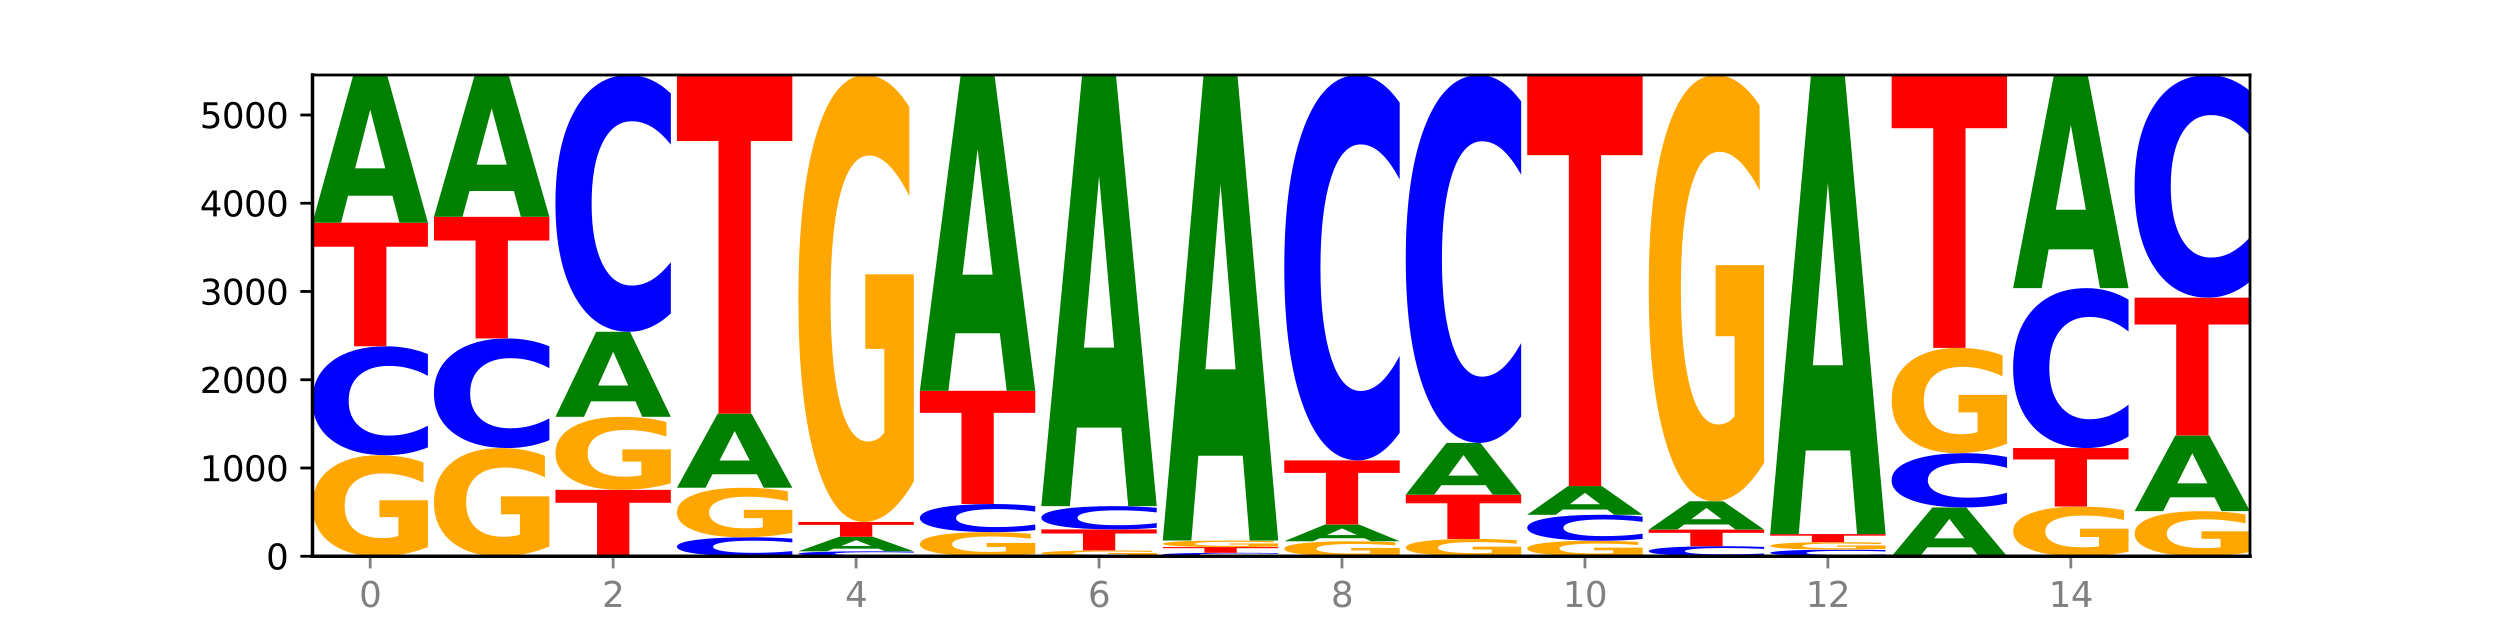
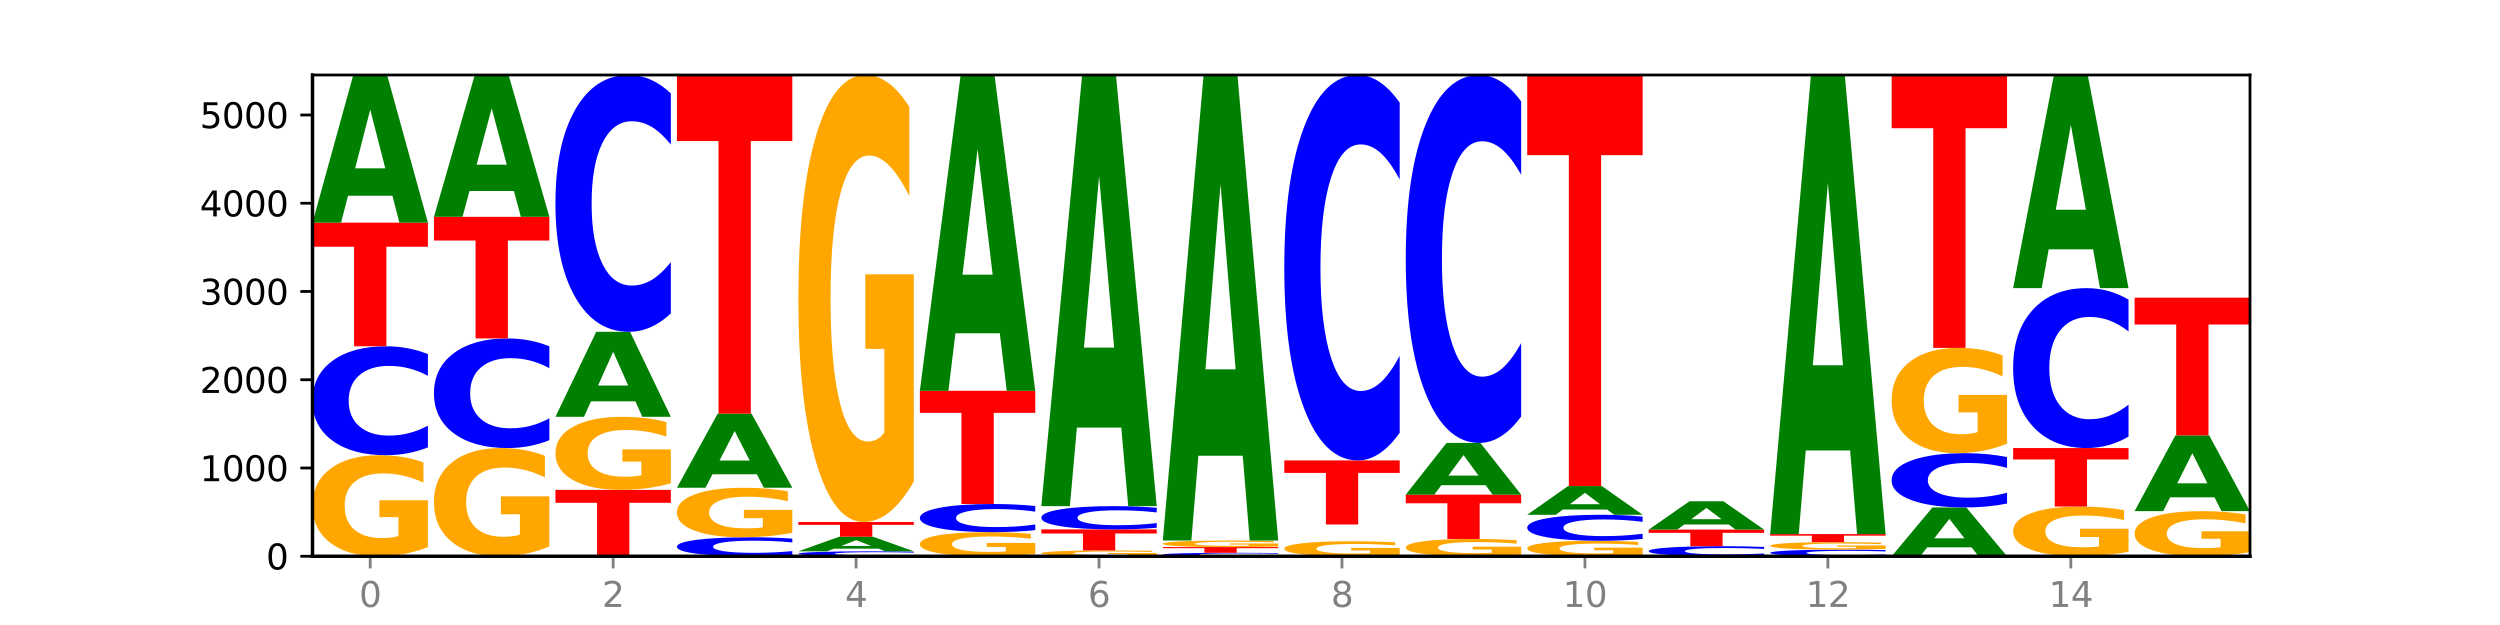
<svg xmlns="http://www.w3.org/2000/svg" xmlns:xlink="http://www.w3.org/1999/xlink" width="720pt" height="180pt" viewBox="0 0 720 180" version="1.1">
  <defs>
    <style type="text/css">*{stroke-linejoin: round; stroke-linecap: butt}</style>
  </defs>
  <g id="figure_1">
    <g id="patch_1">
      <path d="M 0 180  L 720 180  L 720 0  L 0 0  z " style="fill: #ffffff" />
    </g>
    <g id="axes_1">
      <g id="patch_2">
        <path d="M 90 160.2  L 648 160.2  L 648 21.6  L 90 21.6  z " style="fill: #ffffff" />
      </g>
      <g id="line2d_1">
        <path d="M 90 160.2  L 648 160.2  " clip-path="url(#paa92d14299)" style="fill: none; stroke: #000000; stroke-width: 0.5; stroke-linecap: square" />
      </g>
      <g id="patch_3">
        <path d="M 123.235 157.567  Q 119.883 158.883 116.278 159.545  Q 112.673 160.2 108.83 160.2  Q 100.145 160.2 95.072 156.28  Q 90 152.361 90 145.658  Q 90 138.876 95.162 134.987  Q 100.331 131.097 109.321 131.097  Q 112.785 131.097 115.958 131.626  Q 119.138 132.149 121.954 133.183  L 121.954 138.985  Q 119.049 137.656 116.174 137.001  Q 113.299 136.34 110.409 136.34  Q 105.061 136.34 102.163 138.756  Q 99.266 141.167 99.266 145.658  Q 99.266 150.106 102.059 152.535  Q 104.852 154.958 109.992 154.958  Q 111.392 154.958 112.591 154.82  Q 113.79 154.675 114.744 154.375  L 114.744 148.928  L 109.269 148.928  L 109.269 144.077  L 123.235 144.077  L 123.235 157.567  z " clip-path="url(#paa92d14299)" style="fill: #ffa600" />
      </g>
      <g id="patch_4">
        <path d="M 123.235 128.849  Q 120.455 129.963 117.449 130.527  Q 114.443 131.097 111.169 131.097  Q 101.405 131.097 95.702 126.873  Q 90 122.649 90 115.425  Q 90 108.175 95.702 103.957  Q 101.405 99.732 111.169 99.732  Q 114.443 99.732 117.449 100.303  Q 120.455 100.866 123.235 101.981  L 123.235 108.233  Q 120.43 106.756 117.708 106.069  Q 114.987 105.382 111.981 105.382  Q 106.588 105.382 103.498 108.058  Q 100.417 110.727 100.417 115.425  Q 100.417 120.102 103.498 122.778  Q 106.588 125.448 111.981 125.448  Q 114.987 125.448 117.708 124.761  Q 120.43 124.068 123.235 122.59  L 123.235 128.849  z " clip-path="url(#paa92d14299)" style="fill: #0000ff" />
      </g>
      <g id="patch_5">
        <path d="M 90 64.123  L 123.235 64.123  L 123.235 71.068  L 111.278 71.068  L 111.278 99.732  L 101.98 99.732  L 101.98 71.068  L 90 71.068  L 90 64.123  z " clip-path="url(#paa92d14299)" style="fill: #ff0000" />
      </g>
      <g id="patch_6">
        <path d="M 113.022 56.377  L 100.24 56.377  L 98.222 64.123  L 90 64.123  L 101.742 21.6  L 111.493 21.6  L 123.235 64.123  L 115.02 64.123  L 113.022 56.377  z M 102.279 48.484  L 110.963 48.484  L 106.628 31.57  L 102.279 48.484  z " clip-path="url(#paa92d14299)" style="fill: #008000" />
      </g>
      <g id="patch_7">
        <path d="M 158.219 157.381  Q 154.868 158.79 151.263 159.498  Q 147.657 160.2 143.814 160.2  Q 135.129 160.2 130.057 156.003  Q 124.984 151.806 124.984 144.629  Q 124.984 137.368 130.146 133.203  Q 135.315 129.039 144.306 129.039  Q 147.769 129.039 150.942 129.605  Q 154.123 130.165 156.938 131.272  L 156.938 137.484  Q 154.033 136.061 151.158 135.36  Q 148.283 134.652 145.393 134.652  Q 140.045 134.652 137.148 137.239  Q 134.25 139.82 134.25 144.629  Q 134.25 149.392 137.043 151.993  Q 139.837 154.587 144.976 154.587  Q 146.376 154.587 147.576 154.439  Q 148.775 154.284 149.728 153.963  L 149.728 148.131  L 144.254 148.131  L 144.254 142.936  L 158.219 142.936  L 158.219 157.381  z " clip-path="url(#paa92d14299)" style="fill: #ffa600" />
      </g>
      <g id="patch_8">
        <path d="M 158.219 126.776  Q 155.439 127.897 152.433 128.465  Q 149.427 129.039 146.153 129.039  Q 136.389 129.039 130.687 124.787  Q 124.984 120.535 124.984 113.264  Q 124.984 105.967 130.687 101.722  Q 136.389 97.47 146.153 97.47  Q 149.427 97.47 152.433 98.044  Q 155.439 98.612 158.219 99.733  L 158.219 106.026  Q 155.414 104.539 152.693 103.848  Q 149.971 103.157 146.965 103.157  Q 141.573 103.157 138.483 105.85  Q 135.401 108.536 135.401 113.264  Q 135.401 117.972 138.483 120.666  Q 141.573 123.352 146.965 123.352  Q 149.971 123.352 152.693 122.661  Q 155.414 121.963 158.219 120.476  L 158.219 126.776  z " clip-path="url(#paa92d14299)" style="fill: #0000ff" />
      </g>
      <g id="patch_9">
        <path d="M 124.984 62.445  L 158.219 62.445  L 158.219 69.276  L 146.263 69.276  L 146.263 97.47  L 136.964 97.47  L 136.964 69.276  L 124.984 69.276  L 124.984 62.445  z " clip-path="url(#paa92d14299)" style="fill: #ff0000" />
      </g>
      <g id="patch_10">
        <path d="M 148.006 55.005  L 135.225 55.005  L 133.206 62.445  L 124.984 62.445  L 136.726 21.6  L 146.477 21.6  L 158.219 62.445  L 150.004 62.445  L 148.006 55.005  z M 137.263 47.424  L 145.947 47.424  L 141.612 31.177  L 137.263 47.424  z " clip-path="url(#paa92d14299)" style="fill: #008000" />
      </g>
      <g id="patch_11">
        <path d="M 159.969 141.086  L 193.204 141.086  L 193.204 144.814  L 181.247 144.814  L 181.247 160.2  L 171.949 160.2  L 171.949 144.814  L 159.969 144.814  L 159.969 141.086  z " clip-path="url(#paa92d14299)" style="fill: #ff0000" />
      </g>
      <g id="patch_12">
        <path d="M 193.204 139.182  Q 189.852 140.134 186.247 140.612  Q 182.642 141.086 178.798 141.086  Q 170.113 141.086 165.041 138.252  Q 159.969 135.417 159.969 130.57  Q 159.969 125.666 165.13 122.854  Q 170.3 120.041 179.29 120.041  Q 182.754 120.041 185.927 120.423  Q 189.107 120.802 191.923 121.549  L 191.923 125.745  Q 189.018 124.784 186.143 124.31  Q 183.267 123.832 180.377 123.832  Q 175.029 123.832 172.132 125.579  Q 169.235 127.323 169.235 130.57  Q 169.235 133.787 172.028 135.543  Q 174.821 137.295 179.96 137.295  Q 181.361 137.295 182.56 137.195  Q 183.759 137.091 184.712 136.874  L 184.712 132.935  L 179.238 132.935  L 179.238 129.427  L 193.204 129.427  L 193.204 139.182  z " clip-path="url(#paa92d14299)" style="fill: #ffa600" />
      </g>
      <g id="patch_13">
        <path d="M 182.991 115.582  L 170.209 115.582  L 168.191 120.041  L 159.969 120.041  L 171.711 95.564  L 181.462 95.564  L 193.204 120.041  L 184.988 120.041  L 182.991 115.582  z M 172.248 111.039  L 180.932 111.039  L 176.596 101.303  L 172.248 111.039  z " clip-path="url(#paa92d14299)" style="fill: #008000" />
      </g>
      <g id="patch_14">
        <path d="M 193.204 90.262  Q 190.424 92.89 187.418 94.22  Q 184.411 95.564 181.137 95.564  Q 171.374 95.564 165.671 85.602  Q 159.969 75.641 159.969 58.605  Q 159.969 41.508 165.671 31.562  Q 171.374 21.6 181.137 21.6  Q 184.411 21.6 187.418 22.945  Q 190.424 24.274 193.204 26.902  L 193.204 41.646  Q 190.399 38.162 187.677 36.543  Q 184.956 34.923 181.95 34.923  Q 176.557 34.923 173.467 41.233  Q 170.386 47.528 170.386 58.605  Q 170.386 69.636 173.467 75.946  Q 176.557 82.241 181.95 82.241  Q 184.956 82.241 187.677 80.622  Q 190.399 78.987 193.204 75.503  L 193.204 90.262  z " clip-path="url(#paa92d14299)" style="fill: #0000ff" />
      </g>
      <g id="patch_15">
        <path d="M 228.188 159.808  Q 225.408 160.002 222.402 160.101  Q 219.396 160.2 216.122 160.2  Q 206.358 160.2 200.655 159.464  Q 194.953 158.728 194.953 157.469  Q 194.953 156.206 200.655 155.471  Q 206.358 154.735 216.122 154.735  Q 219.396 154.735 222.402 154.835  Q 225.408 154.933 228.188 155.127  L 228.188 156.216  Q 225.383 155.959 222.661 155.839  Q 219.94 155.72 216.934 155.72  Q 211.541 155.72 208.451 156.186  Q 205.37 156.651 205.37 157.469  Q 205.37 158.284 208.451 158.751  Q 211.541 159.216 216.934 159.216  Q 219.94 159.216 222.661 159.096  Q 225.383 158.975 228.188 158.718  L 228.188 159.808  z " clip-path="url(#paa92d14299)" style="fill: #0000ff" />
      </g>
      <g id="patch_16">
        <path d="M 228.188 153.445  Q 224.836 154.09 221.231 154.414  Q 217.626 154.735 213.783 154.735  Q 205.098 154.735 200.025 152.815  Q 194.953 150.894 194.953 147.61  Q 194.953 144.288 200.115 142.382  Q 205.284 140.476 214.274 140.476  Q 217.738 140.476 220.911 140.735  Q 224.091 140.992 226.907 141.498  L 226.907 144.341  Q 224.002 143.69 221.127 143.369  Q 218.252 143.045 215.362 143.045  Q 210.014 143.045 207.116 144.229  Q 204.219 145.41 204.219 147.61  Q 204.219 149.79 207.012 150.98  Q 209.805 152.167 214.945 152.167  Q 216.345 152.167 217.544 152.099  Q 218.743 152.028 219.697 151.881  L 219.697 149.213  L 214.222 149.213  L 214.222 146.836  L 228.188 146.836  L 228.188 153.445  z " clip-path="url(#paa92d14299)" style="fill: #ffa600" />
      </g>
      <g id="patch_17">
        <path d="M 217.975 136.587  L 205.193 136.587  L 203.175 140.476  L 194.953 140.476  L 206.695 119.126  L 216.446 119.126  L 228.188 140.476  L 219.973 140.476  L 217.975 136.587  z M 207.232 132.624  L 215.916 132.624  L 211.581 124.132  L 207.232 132.624  z " clip-path="url(#paa92d14299)" style="fill: #008000" />
      </g>
      <g id="patch_18">
        <path d="M 194.953 21.6  L 228.188 21.6  L 228.188 40.62  L 216.231 40.62  L 216.231 119.126  L 206.933 119.126  L 206.933 40.62  L 194.953 40.62  L 194.953 21.6  z " clip-path="url(#paa92d14299)" style="fill: #ff0000" />
      </g>
      <g id="patch_19">
        <path d="M 263.172 160.098  Q 260.392 160.149 257.386 160.174  Q 254.38 160.2 251.106 160.2  Q 241.342 160.2 235.64 160.008  Q 229.937 159.817 229.937 159.489  Q 229.937 159.16 235.64 158.968  Q 241.342 158.777 251.106 158.777  Q 254.38 158.777 257.386 158.803  Q 260.392 158.828 263.172 158.879  L 263.172 159.162  Q 260.367 159.095 257.646 159.064  Q 254.924 159.033 251.918 159.033  Q 246.526 159.033 243.436 159.154  Q 240.354 159.276 240.354 159.489  Q 240.354 159.701 243.436 159.822  Q 246.526 159.944 251.918 159.944  Q 254.924 159.944 257.646 159.912  Q 260.367 159.881 263.172 159.814  L 263.172 160.098  z " clip-path="url(#paa92d14299)" style="fill: #0000ff" />
      </g>
      <g id="patch_20">
        <path d="M 252.959 158.013  L 240.178 158.013  L 238.159 158.777  L 229.937 158.777  L 241.679 154.583  L 251.43 154.583  L 263.172 158.777  L 254.957 158.777  L 252.959 158.013  z M 242.216 157.234  L 250.9 157.234  L 246.565 155.566  L 242.216 157.234  z " clip-path="url(#paa92d14299)" style="fill: #008000" />
      </g>
      <g id="patch_21">
        <path d="M 229.937 150.338  L 263.172 150.338  L 263.172 151.166  L 251.216 151.166  L 251.216 154.583  L 241.917 154.583  L 241.917 151.166  L 229.937 151.166  L 229.937 150.338  z " clip-path="url(#paa92d14299)" style="fill: #ff0000" />
      </g>
      <g id="patch_22">
        <path d="M 263.172 138.69  Q 259.821 144.514 256.216 147.439  Q 252.61 150.338 248.767 150.338  Q 240.082 150.338 235.01 132.999  Q 229.937 115.66 229.937 86.009  Q 229.937 56.012 235.099 38.806  Q 240.268 21.6 249.259 21.6  Q 252.722 21.6 255.895 23.94  Q 259.076 26.254 261.891 30.828  L 261.891 56.49  Q 258.986 50.613 256.111 47.715  Q 253.236 44.789 250.346 44.789  Q 244.998 44.789 242.101 55.48  Q 239.203 66.144 239.203 86.009  Q 239.203 105.688 241.996 116.432  Q 244.79 127.149 249.929 127.149  Q 251.329 127.149 252.529 126.537  Q 253.728 125.899 254.681 124.569  L 254.681 100.476  L 249.207 100.476  L 249.207 79.015  L 263.172 79.015  L 263.172 138.69  z " clip-path="url(#paa92d14299)" style="fill: #ffa600" />
      </g>
      <g id="patch_23">
        <path d="M 298.157 159.572  Q 294.805 159.886 291.2 160.044  Q 287.595 160.2 283.751 160.2  Q 275.066 160.2 269.994 159.265  Q 264.922 158.331 264.922 156.733  Q 264.922 155.116 270.083 154.188  Q 275.253 153.261 284.243 153.261  Q 287.707 153.261 290.88 153.387  Q 294.06 153.512 296.876 153.758  L 296.876 155.142  Q 293.971 154.825 291.096 154.669  Q 288.22 154.511 285.33 154.511  Q 279.982 154.511 277.085 155.087  Q 274.188 155.662 274.188 156.733  Q 274.188 157.793 276.981 158.372  Q 279.774 158.95 284.913 158.95  Q 286.314 158.95 287.513 158.917  Q 288.712 158.883 289.665 158.811  L 289.665 157.512  L 284.191 157.512  L 284.191 156.356  L 298.157 156.356  L 298.157 159.572  z " clip-path="url(#paa92d14299)" style="fill: #ffa600" />
      </g>
      <g id="patch_24">
        <path d="M 298.157 152.68  Q 295.377 152.968 292.371 153.114  Q 289.364 153.261 286.09 153.261  Q 276.327 153.261 270.624 152.169  Q 264.922 151.077 264.922 149.21  Q 264.922 147.335 270.624 146.245  Q 276.327 145.153 286.09 145.153  Q 289.364 145.153 292.371 145.3  Q 295.377 145.446 298.157 145.734  L 298.157 147.35  Q 295.352 146.969 292.63 146.791  Q 289.909 146.614 286.903 146.614  Q 281.51 146.614 278.42 147.305  Q 275.338 147.995 275.338 149.21  Q 275.338 150.419 278.42 151.111  Q 281.51 151.801 286.903 151.801  Q 289.909 151.801 292.63 151.623  Q 295.352 151.444 298.157 151.062  L 298.157 152.68  z " clip-path="url(#paa92d14299)" style="fill: #0000ff" />
      </g>
      <g id="patch_25">
        <path d="M 264.922 112.543  L 298.157 112.543  L 298.157 118.903  L 286.2 118.903  L 286.2 145.153  L 276.902 145.153  L 276.902 118.903  L 264.922 118.903  L 264.922 112.543  z " clip-path="url(#paa92d14299)" style="fill: #ff0000" />
      </g>
      <g id="patch_26">
        <path d="M 287.944 95.976  L 275.162 95.976  L 273.144 112.543  L 264.922 112.543  L 276.664 21.6  L 286.415 21.6  L 298.157 112.543  L 289.941 112.543  L 287.944 95.976  z M 277.2 79.097  L 285.885 79.097  L 281.549 42.923  L 277.2 79.097  z " clip-path="url(#paa92d14299)" style="fill: #008000" />
      </g>
      <g id="patch_27">
        <path d="M 333.141 160.048  Q 329.789 160.124 326.184 160.162  Q 322.579 160.2 318.736 160.2  Q 310.051 160.2 304.978 159.974  Q 299.906 159.748 299.906 159.362  Q 299.906 158.971 305.068 158.747  Q 310.237 158.522 319.227 158.522  Q 322.691 158.522 325.864 158.553  Q 329.044 158.583 331.86 158.643  L 331.86 158.977  Q 328.955 158.901 326.08 158.863  Q 323.205 158.825 320.315 158.825  Q 314.967 158.825 312.069 158.964  Q 309.172 159.103 309.172 159.362  Q 309.172 159.618 311.965 159.758  Q 314.758 159.898 319.898 159.898  Q 321.298 159.898 322.497 159.89  Q 323.696 159.882 324.65 159.864  L 324.65 159.55  L 319.175 159.55  L 319.175 159.271  L 333.141 159.271  L 333.141 160.048  z " clip-path="url(#paa92d14299)" style="fill: #ffa600" />
      </g>
      <g id="patch_28">
        <path d="M 299.906 152.473  L 333.141 152.473  L 333.141 153.653  L 321.184 153.653  L 321.184 158.522  L 311.886 158.522  L 311.886 153.653  L 299.906 153.653  L 299.906 152.473  z " clip-path="url(#paa92d14299)" style="fill: #ff0000" />
      </g>
      <g id="patch_29">
        <path d="M 333.141 151.992  Q 330.361 152.231 327.355 152.351  Q 324.349 152.473 321.075 152.473  Q 311.311 152.473 305.608 151.569  Q 299.906 150.666 299.906 149.12  Q 299.906 147.569 305.608 146.667  Q 311.311 145.763 321.075 145.763  Q 324.349 145.763 327.355 145.885  Q 330.361 146.006 333.141 146.244  L 333.141 147.582  Q 330.336 147.266 327.614 147.119  Q 324.893 146.972 321.887 146.972  Q 316.494 146.972 313.404 147.544  Q 310.323 148.115 310.323 149.12  Q 310.323 150.121 313.404 150.693  Q 316.494 151.264 321.887 151.264  Q 324.893 151.264 327.614 151.118  Q 330.336 150.969 333.141 150.653  L 333.141 151.992  z " clip-path="url(#paa92d14299)" style="fill: #0000ff" />
      </g>
      <g id="patch_30">
        <path d="M 322.928 123.144  L 310.146 123.144  L 308.128 145.763  L 299.906 145.763  L 311.648 21.6  L 321.399 21.6  L 333.141 145.763  L 324.926 145.763  L 322.928 123.144  z M 312.185 100.1  L 320.869 100.1  L 316.534 50.712  L 312.185 100.1  z " clip-path="url(#paa92d14299)" style="fill: #008000" />
      </g>
      <g id="patch_31">
        <path d="M 368.125 160.129  Q 365.345 160.164 362.339 160.182  Q 359.333 160.2 356.059 160.2  Q 346.295 160.2 340.593 160.066  Q 334.89 159.933 334.89 159.705  Q 334.89 159.476 340.593 159.342  Q 346.295 159.209 356.059 159.209  Q 359.333 159.209 362.339 159.227  Q 365.345 159.245 368.125 159.28  L 368.125 159.477  Q 365.32 159.431 362.599 159.409  Q 359.877 159.387 356.871 159.387  Q 351.479 159.387 348.389 159.472  Q 345.307 159.556 345.307 159.705  Q 345.307 159.853 348.389 159.937  Q 351.479 160.021 356.871 160.021  Q 359.877 160.021 362.599 160  Q 365.32 159.978 368.125 159.931  L 368.125 160.129  z " clip-path="url(#paa92d14299)" style="fill: #0000ff" />
      </g>
      <g id="patch_32">
        <path d="M 334.89 157.557  L 368.125 157.557  L 368.125 157.879  L 356.168 157.879  L 356.168 159.209  L 346.87 159.209  L 346.87 157.879  L 334.89 157.879  L 334.89 157.557  z " clip-path="url(#paa92d14299)" style="fill: #ff0000" />
      </g>
      <g id="patch_33">
        <path d="M 368.125 157.386  Q 364.774 157.472 361.169 157.514  Q 357.563 157.557 353.72 157.557  Q 345.035 157.557 339.963 157.303  Q 334.89 157.05 334.89 156.617  Q 334.89 156.178 340.052 155.927  Q 345.221 155.676 354.212 155.676  Q 357.675 155.676 360.848 155.71  Q 364.029 155.744 366.844 155.811  L 366.844 156.185  Q 363.939 156.1 361.064 156.057  Q 358.189 156.015 355.299 156.015  Q 349.951 156.015 347.054 156.171  Q 344.156 156.327 344.156 156.617  Q 344.156 156.904 346.949 157.061  Q 349.743 157.218 354.882 157.218  Q 356.282 157.218 357.482 157.209  Q 358.681 157.2 359.634 157.18  L 359.634 156.828  L 354.159 156.828  L 354.159 156.515  L 368.125 156.515  L 368.125 157.386  z " clip-path="url(#paa92d14299)" style="fill: #ffa600" />
      </g>
      <g id="patch_34">
        <path d="M 357.912 131.251  L 345.131 131.251  L 343.112 155.676  L 334.89 155.676  L 346.632 21.6  L 356.383 21.6  L 368.125 155.676  L 359.91 155.676  L 357.912 131.251  z M 347.169 106.367  L 355.853 106.367  L 351.518 53.036  L 347.169 106.367  z " clip-path="url(#paa92d14299)" style="fill: #008000" />
      </g>
      <g id="patch_35">
        <path d="M 403.11 159.809  Q 399.758 160.005 396.153 160.103  Q 392.548 160.2 388.704 160.2  Q 380.019 160.2 374.947 159.618  Q 369.875 159.036 369.875 158.041  Q 369.875 157.034 375.036 156.457  Q 380.206 155.879 389.196 155.879  Q 392.66 155.879 395.833 155.958  Q 399.013 156.035 401.829 156.189  L 401.829 157.05  Q 398.924 156.853 396.049 156.756  Q 393.173 156.657 390.283 156.657  Q 384.935 156.657 382.038 157.016  Q 379.141 157.374 379.141 158.041  Q 379.141 158.701 381.934 159.062  Q 384.727 159.422 389.866 159.422  Q 391.267 159.422 392.466 159.401  Q 393.665 159.38 394.618 159.335  L 394.618 158.526  L 389.144 158.526  L 389.144 157.806  L 403.11 157.806  L 403.11 159.809  z " clip-path="url(#paa92d14299)" style="fill: #ffa600" />
      </g>
      <g id="patch_36">
-         <path d="M 392.897 154.999  L 380.115 154.999  L 378.097 155.879  L 369.875 155.879  L 381.617 151.05  L 391.368 151.05  L 403.11 155.879  L 394.894 155.879  L 392.897 154.999  z M 382.153 154.103  L 390.838 154.103  L 386.502 152.182  L 382.153 154.103  z " clip-path="url(#paa92d14299)" style="fill: #008000" />
-       </g>
+         </g>
      <g id="patch_37">
        <path d="M 369.875 132.597  L 403.11 132.597  L 403.11 136.196  L 391.153 136.196  L 391.153 151.05  L 381.855 151.05  L 381.855 136.196  L 369.875 136.196  L 369.875 132.597  z " clip-path="url(#paa92d14299)" style="fill: #ff0000" />
      </g>
      <g id="patch_38">
        <path d="M 403.11 124.641  Q 400.33 128.584 397.324 130.579  Q 394.317 132.597 391.043 132.597  Q 381.28 132.597 375.577 117.648  Q 369.875 102.698 369.875 77.133  Q 369.875 51.476 375.577 36.549  Q 381.28 21.6 391.043 21.6  Q 394.317 21.6 397.324 23.618  Q 400.33 25.612 403.11 29.556  L 403.11 51.682  Q 400.305 46.455 397.583 44.024  Q 394.862 41.594 391.856 41.594  Q 386.463 41.594 383.373 51.063  Q 380.291 60.51 380.291 77.133  Q 380.291 93.687 383.373 103.157  Q 386.463 112.603 391.856 112.603  Q 394.862 112.603 397.583 110.173  Q 400.305 107.719 403.11 102.492  L 403.11 124.641  z " clip-path="url(#paa92d14299)" style="fill: #0000ff" />
      </g>
      <g id="patch_39">
        <path d="M 438.094 159.749  Q 434.742 159.975 431.137 160.088  Q 427.532 160.2 423.689 160.2  Q 415.004 160.2 409.931 159.529  Q 404.859 158.858 404.859 157.711  Q 404.859 156.55 410.021 155.884  Q 415.19 155.218 424.18 155.218  Q 427.644 155.218 430.817 155.309  Q 433.997 155.398 436.813 155.575  L 436.813 156.568  Q 433.908 156.341 431.033 156.229  Q 428.158 156.116 425.268 156.116  Q 419.92 156.116 417.022 156.529  Q 414.125 156.942 414.125 157.711  Q 414.125 158.472 416.918 158.888  Q 419.711 159.303 424.851 159.303  Q 426.251 159.303 427.45 159.279  Q 428.649 159.254 429.603 159.203  L 429.603 158.27  L 424.128 158.27  L 424.128 157.44  L 438.094 157.44  L 438.094 159.749  z " clip-path="url(#paa92d14299)" style="fill: #ffa600" />
      </g>
      <g id="patch_40">
        <path d="M 404.859 142.459  L 438.094 142.459  L 438.094 144.947  L 426.137 144.947  L 426.137 155.218  L 416.839 155.218  L 416.839 144.947  L 404.859 144.947  L 404.859 142.459  z " clip-path="url(#paa92d14299)" style="fill: #ff0000" />
      </g>
      <g id="patch_41">
        <path d="M 427.881 139.745  L 415.099 139.745  L 413.081 142.459  L 404.859 142.459  L 416.601 127.564  L 426.352 127.564  L 438.094 142.459  L 429.879 142.459  L 427.881 139.745  z M 417.138 136.981  L 425.822 136.981  L 421.487 131.057  L 417.138 136.981  z " clip-path="url(#paa92d14299)" style="fill: #008000" />
      </g>
      <g id="patch_42">
        <path d="M 438.094 119.969  Q 435.314 123.734 432.308 125.638  Q 429.302 127.564 426.028 127.564  Q 416.264 127.564 410.561 113.293  Q 404.859 99.021 404.859 74.615  Q 404.859 50.121 410.561 35.872  Q 416.264 21.6 426.028 21.6  Q 429.302 21.6 432.308 23.526  Q 435.314 25.431 438.094 29.195  L 438.094 50.318  Q 435.289 45.328 432.567 43.007  Q 429.846 40.687 426.84 40.687  Q 421.447 40.687 418.357 49.727  Q 415.276 58.746 415.276 74.615  Q 415.276 90.419 418.357 99.459  Q 421.447 108.477 426.84 108.477  Q 429.846 108.477 432.567 106.157  Q 435.289 103.815 438.094 98.824  L 438.094 119.969  z " clip-path="url(#paa92d14299)" style="fill: #0000ff" />
      </g>
      <g id="patch_43">
        <path d="M 473.078 159.798  Q 469.727 159.999 466.121 160.1  Q 462.516 160.2 458.673 160.2  Q 449.988 160.2 444.916 159.601  Q 439.843 159.002 439.843 157.977  Q 439.843 156.941 445.005 156.346  Q 450.174 155.752 459.165 155.752  Q 462.628 155.752 465.801 155.833  Q 468.982 155.913 471.797 156.071  L 471.797 156.957  Q 468.892 156.754 466.017 156.654  Q 463.142 156.553 460.252 156.553  Q 454.904 156.553 452.007 156.923  Q 449.109 157.291 449.109 157.977  Q 449.109 158.657 451.902 159.029  Q 454.696 159.399 459.835 159.399  Q 461.235 159.399 462.434 159.378  Q 463.634 159.356 464.587 159.31  L 464.587 158.477  L 459.112 158.477  L 459.112 157.736  L 473.078 157.736  L 473.078 159.798  z " clip-path="url(#paa92d14299)" style="fill: #ffa600" />
      </g>
      <g id="patch_44">
        <path d="M 473.078 155.215  Q 470.298 155.481 467.292 155.616  Q 464.286 155.752 461.012 155.752  Q 451.248 155.752 445.546 154.742  Q 439.843 153.732 439.843 152.005  Q 439.843 150.272 445.546 149.264  Q 451.248 148.254 461.012 148.254  Q 464.286 148.254 467.292 148.39  Q 470.298 148.525 473.078 148.791  L 473.078 150.286  Q 470.273 149.933 467.552 149.769  Q 464.83 149.605 461.824 149.605  Q 456.432 149.605 453.342 150.244  Q 450.26 150.882 450.26 152.005  Q 450.26 153.124 453.342 153.763  Q 456.432 154.401 461.824 154.401  Q 464.83 154.401 467.552 154.237  Q 470.273 154.071 473.078 153.718  L 473.078 155.215  z " clip-path="url(#paa92d14299)" style="fill: #0000ff" />
      </g>
      <g id="patch_45">
        <path d="M 462.865 146.749  L 450.084 146.749  L 448.065 148.254  L 439.843 148.254  L 451.585 139.993  L 461.336 139.993  L 473.078 148.254  L 464.863 148.254  L 462.865 146.749  z M 452.122 145.216  L 460.806 145.216  L 456.471 141.93  L 452.122 145.216  z " clip-path="url(#paa92d14299)" style="fill: #008000" />
      </g>
      <g id="patch_46">
        <path d="M 439.843 21.6  L 473.078 21.6  L 473.078 44.69  L 461.121 44.69  L 461.121 139.993  L 451.823 139.993  L 451.823 44.69  L 439.843 44.69  L 439.843 21.6  z " clip-path="url(#paa92d14299)" style="fill: #ff0000" />
      </g>
      <g id="patch_47">
        <path d="M 508.063 159.992  Q 505.283 160.095 502.276 160.147  Q 499.27 160.2 495.996 160.2  Q 486.233 160.2 480.53 159.81  Q 474.828 159.419 474.828 158.752  Q 474.828 158.082 480.53 157.693  Q 486.233 157.302 495.996 157.302  Q 499.27 157.302 502.276 157.355  Q 505.283 157.407 508.063 157.51  L 508.063 158.088  Q 505.258 157.951 502.536 157.888  Q 499.815 157.824 496.808 157.824  Q 491.416 157.824 488.326 158.072  Q 485.244 158.318 485.244 158.752  Q 485.244 159.184 488.326 159.431  Q 491.416 159.678 496.808 159.678  Q 499.815 159.678 502.536 159.615  Q 505.258 159.551 508.063 159.414  L 508.063 159.992  z " clip-path="url(#paa92d14299)" style="fill: #0000ff" />
      </g>
      <g id="patch_48">
        <path d="M 474.828 152.524  L 508.063 152.524  L 508.063 153.456  L 496.106 153.456  L 496.106 157.302  L 486.808 157.302  L 486.808 153.456  L 474.828 153.456  L 474.828 152.524  z " clip-path="url(#paa92d14299)" style="fill: #ff0000" />
      </g>
      <g id="patch_49">
        <path d="M 497.85 151.038  L 485.068 151.038  L 483.05 152.524  L 474.828 152.524  L 486.57 144.365  L 496.321 144.365  L 508.063 152.524  L 499.847 152.524  L 497.85 151.038  z M 487.106 149.523  L 495.791 149.523  L 491.455 146.278  L 487.106 149.523  z " clip-path="url(#paa92d14299)" style="fill: #008000" />
      </g>
      <g id="patch_50">
-         <path d="M 508.063 133.258  Q 504.711 138.811 501.106 141.601  Q 497.501 144.365 493.657 144.365  Q 484.972 144.365 479.9 127.831  Q 474.828 111.296 474.828 83.021  Q 474.828 54.415 479.989 38.008  Q 485.159 21.6 494.149 21.6  Q 497.612 21.6 500.786 23.832  Q 503.966 26.038 506.782 30.4  L 506.782 54.872  Q 503.877 49.267 501.002 46.503  Q 498.126 43.713 495.236 43.713  Q 489.888 43.713 486.991 53.908  Q 484.093 64.077 484.093 83.021  Q 484.093 101.787 486.887 112.032  Q 489.68 122.252 494.819 122.252  Q 496.22 122.252 497.419 121.668  Q 498.618 121.06 499.571 119.792  L 499.571 96.816  L 494.097 96.816  L 494.097 76.351  L 508.063 76.351  L 508.063 133.258  z " clip-path="url(#paa92d14299)" style="fill: #ffa600" />
-       </g>
+         </g>
      <g id="patch_51">
        <path d="M 543.047 160.063  Q 540.267 160.131 537.261 160.165  Q 534.255 160.2 530.981 160.2  Q 521.217 160.2 515.514 159.943  Q 509.812 159.687 509.812 159.247  Q 509.812 158.807 515.514 158.55  Q 521.217 158.294 530.981 158.294  Q 534.255 158.294 537.261 158.328  Q 540.267 158.363 543.047 158.43  L 543.047 158.81  Q 540.242 158.721 537.52 158.679  Q 534.799 158.637 531.793 158.637  Q 526.4 158.637 523.31 158.8  Q 520.229 158.962 520.229 159.247  Q 520.229 159.532 523.31 159.694  Q 526.4 159.857 531.793 159.857  Q 534.799 159.857 537.52 159.815  Q 540.242 159.773 543.047 159.683  L 543.047 160.063  z " clip-path="url(#paa92d14299)" style="fill: #0000ff" />
      </g>
      <g id="patch_52">
        <path d="M 543.047 158.098  Q 539.695 158.196 536.09 158.245  Q 532.485 158.294 528.642 158.294  Q 519.957 158.294 514.884 158.003  Q 509.812 157.712 509.812 157.214  Q 509.812 156.711 514.974 156.422  Q 520.143 156.133 529.133 156.133  Q 532.597 156.133 535.77 156.173  Q 538.95 156.211 541.766 156.288  L 541.766 156.719  Q 538.861 156.62 535.986 156.571  Q 533.111 156.522 530.221 156.522  Q 524.873 156.522 521.975 156.702  Q 519.078 156.881 519.078 157.214  Q 519.078 157.544 521.871 157.725  Q 524.664 157.905 529.804 157.905  Q 531.204 157.905 532.403 157.894  Q 533.602 157.884 534.556 157.861  L 534.556 157.457  L 529.081 157.457  L 529.081 157.097  L 543.047 157.097  L 543.047 158.098  z " clip-path="url(#paa92d14299)" style="fill: #ffa600" />
      </g>
      <g id="patch_53">
        <path d="M 509.812 153.82  L 543.047 153.82  L 543.047 154.271  L 531.09 154.271  L 531.09 156.133  L 521.792 156.133  L 521.792 154.271  L 509.812 154.271  L 509.812 153.82  z " clip-path="url(#paa92d14299)" style="fill: #ff0000" />
      </g>
      <g id="patch_54">
        <path d="M 532.834 129.734  L 520.052 129.734  L 518.034 153.82  L 509.812 153.82  L 521.554 21.6  L 531.305 21.6  L 543.047 153.82  L 534.832 153.82  L 532.834 129.734  z M 522.091 105.194  L 530.775 105.194  L 526.44 52.601  L 522.091 105.194  z " clip-path="url(#paa92d14299)" style="fill: #008000" />
      </g>
      <g id="patch_55">
        <path d="M 567.818 157.639  L 555.037 157.639  L 553.018 160.2  L 544.796 160.2  L 556.538 146.144  L 566.289 146.144  L 578.031 160.2  L 569.816 160.2  L 567.818 157.639  z M 557.075 155.031  L 565.759 155.031  L 561.424 149.44  L 557.075 155.031  z " clip-path="url(#paa92d14299)" style="fill: #008000" />
      </g>
      <g id="patch_56">
        <path d="M 578.031 145.024  Q 575.251 145.579 572.245 145.86  Q 569.239 146.144 565.965 146.144  Q 556.201 146.144 550.499 144.039  Q 544.796 141.934 544.796 138.333  Q 544.796 134.72 550.499 132.618  Q 556.201 130.513 565.965 130.513  Q 569.239 130.513 572.245 130.797  Q 575.251 131.078 578.031 131.633  L 578.031 134.749  Q 575.226 134.013 572.505 133.671  Q 569.783 133.328 566.777 133.328  Q 561.384 133.328 558.295 134.662  Q 555.213 135.992 555.213 138.333  Q 555.213 140.665 558.295 141.998  Q 561.384 143.329 566.777 143.329  Q 569.783 143.329 572.505 142.986  Q 575.226 142.641 578.031 141.905  L 578.031 145.024  z " clip-path="url(#paa92d14299)" style="fill: #0000ff" />
      </g>
      <g id="patch_57">
        <path d="M 578.031 127.769  Q 574.68 129.141 571.074 129.83  Q 567.469 130.513 563.626 130.513  Q 554.941 130.513 549.869 126.429  Q 544.796 122.345 544.796 115.361  Q 544.796 108.295 549.958 104.243  Q 555.127 100.19 564.118 100.19  Q 567.581 100.19 570.754 100.741  Q 573.935 101.286 576.75 102.364  L 576.75 108.408  Q 573.845 107.024 570.97 106.341  Q 568.095 105.652 565.205 105.652  Q 559.857 105.652 556.96 108.17  Q 554.062 110.682 554.062 115.361  Q 554.062 119.996 556.855 122.526  Q 559.649 125.051 564.788 125.051  Q 566.188 125.051 567.387 124.907  Q 568.587 124.756 569.54 124.443  L 569.54 118.768  L 564.065 118.768  L 564.065 113.713  L 578.031 113.713  L 578.031 127.769  z " clip-path="url(#paa92d14299)" style="fill: #ffa600" />
      </g>
      <g id="patch_58">
        <path d="M 544.796 21.6  L 578.031 21.6  L 578.031 36.927  L 566.074 36.927  L 566.074 100.19  L 556.776 100.19  L 556.776 36.927  L 544.796 36.927  L 544.796 21.6  z " clip-path="url(#paa92d14299)" style="fill: #ff0000" />
      </g>
      <g id="patch_59">
        <path d="M 613.016 158.905  Q 609.664 159.553 606.059 159.878  Q 602.454 160.2 598.61 160.2  Q 589.925 160.2 584.853 158.273  Q 579.781 156.345 579.781 153.049  Q 579.781 149.715 584.942 147.803  Q 590.112 145.89 599.102 145.89  Q 602.565 145.89 605.739 146.15  Q 608.919 146.407 611.735 146.916  L 611.735 149.768  Q 608.83 149.115 605.955 148.793  Q 603.079 148.468 600.189 148.468  Q 594.841 148.468 591.944 149.656  Q 589.046 150.841 589.046 153.049  Q 589.046 155.237 591.84 156.431  Q 594.633 157.622 599.772 157.622  Q 601.173 157.622 602.372 157.554  Q 603.571 157.483 604.524 157.336  L 604.524 154.658  L 599.05 154.658  L 599.05 152.272  L 613.016 152.272  L 613.016 158.905  z " clip-path="url(#paa92d14299)" style="fill: #ffa600" />
      </g>
      <g id="patch_60">
        <path d="M 579.781 129.039  L 613.016 129.039  L 613.016 132.325  L 601.059 132.325  L 601.059 145.89  L 591.761 145.89  L 591.761 132.325  L 579.781 132.325  L 579.781 129.039  z " clip-path="url(#paa92d14299)" style="fill: #ff0000" />
      </g>
      <g id="patch_61">
        <path d="M 613.016 125.737  Q 610.236 127.374 607.229 128.201  Q 604.223 129.039 600.949 129.039  Q 591.186 129.039 585.483 122.836  Q 579.781 116.633 579.781 106.025  Q 579.781 95.379 585.483 89.185  Q 591.186 82.983 600.949 82.983  Q 604.223 82.983 607.229 83.82  Q 610.236 84.647 613.016 86.284  L 613.016 95.465  Q 610.21 93.295 607.489 92.287  Q 604.768 91.279 601.761 91.279  Q 596.369 91.279 593.279 95.208  Q 590.197 99.127 590.197 106.025  Q 590.197 112.894 593.279 116.823  Q 596.369 120.743 601.761 120.743  Q 604.768 120.743 607.489 119.734  Q 610.21 118.716 613.016 116.547  L 613.016 125.737  z " clip-path="url(#paa92d14299)" style="fill: #0000ff" />
      </g>
      <g id="patch_62">
        <path d="M 602.803 71.801  L 590.021 71.801  L 588.003 82.983  L 579.781 82.983  L 591.523 21.6  L 601.274 21.6  L 613.016 82.983  L 604.8 82.983  L 602.803 71.801  z M 592.059 60.408  L 600.744 60.408  L 596.408 35.992  L 592.059 60.408  z " clip-path="url(#paa92d14299)" style="fill: #008000" />
      </g>
      <g id="patch_63">
        <path d="M 648 159.025  Q 644.648 159.612 641.043 159.908  Q 637.438 160.2 633.595 160.2  Q 624.91 160.2 619.837 158.451  Q 614.765 156.701 614.765 153.71  Q 614.765 150.684 619.927 148.948  Q 625.096 147.212 634.086 147.212  Q 637.55 147.212 640.723 147.448  Q 643.903 147.681 646.719 148.143  L 646.719 150.732  Q 643.814 150.139 640.939 149.846  Q 638.064 149.551 635.174 149.551  Q 629.826 149.551 626.928 150.63  Q 624.031 151.706 624.031 153.71  Q 624.031 155.695 626.824 156.779  Q 629.617 157.86 634.757 157.86  Q 636.157 157.86 637.356 157.799  Q 638.555 157.734 639.509 157.6  L 639.509 155.169  L 634.034 155.169  L 634.034 153.004  L 648 153.004  L 648 159.025  z " clip-path="url(#paa92d14299)" style="fill: #ffa600" />
      </g>
      <g id="patch_64">
        <path d="M 637.787 143.239  L 625.005 143.239  L 622.987 147.212  L 614.765 147.212  L 626.507 125.404  L 636.258 125.404  L 648 147.212  L 639.785 147.212  L 637.787 143.239  z M 627.044 139.192  L 635.728 139.192  L 631.393 130.517  L 627.044 139.192  z " clip-path="url(#paa92d14299)" style="fill: #008000" />
      </g>
      <g id="patch_65">
        <path d="M 614.765 85.728  L 648 85.728  L 648 93.466  L 636.043 93.466  L 636.043 125.404  L 626.745 125.404  L 626.745 93.466  L 614.765 93.466  L 614.765 85.728  z " clip-path="url(#paa92d14299)" style="fill: #ff0000" />
      </g>
      <g id="patch_66">
-         <path d="M 648 81.131  Q 645.22 83.409 642.214 84.562  Q 639.208 85.728 635.934 85.728  Q 626.17 85.728 620.467 77.091  Q 614.765 68.454 614.765 53.684  Q 614.765 38.861 620.467 30.237  Q 626.17 21.6 635.934 21.6  Q 639.208 21.6 642.214 22.766  Q 645.22 23.918 648 26.197  L 648 38.98  Q 645.195 35.959 642.473 34.555  Q 639.752 33.151 636.746 33.151  Q 631.353 33.151 628.263 38.622  Q 625.182 44.08 625.182 53.684  Q 625.182 63.248 628.263 68.719  Q 631.353 74.176 636.746 74.176  Q 639.752 74.176 642.473 72.772  Q 645.195 71.355 648 68.335  L 648 81.131  z " clip-path="url(#paa92d14299)" style="fill: #0000ff" />
-       </g>
+         </g>
      <g id="matplotlib.axis_1">
        <g id="xtick_1">
          <g id="line2d_2">
            <defs>
              <path id="mf0e2197aae" d="M 0 0  L 0 3.5  " style="stroke: #808080; stroke-width: 0.8" />
            </defs>
            <g>
              <use xlink:href="#mf0e2197aae" x="106.618" y="160.2" style="fill: #808080; stroke: #808080; stroke-width: 0.8" />
            </g>
          </g>
          <g id="text_1">
            <g style="fill: #808080" transform="translate(103.436 174.798) scale(0.1 -0.1)">
              <defs>
                <path id="DejaVuSans-30" d="M 2034 4250  Q 1547 4250 1301 3770  Q 1056 3291 1056 2328  Q 1056 1369 1301 889  Q 1547 409 2034 409  Q 2525 409 2770 889  Q 3016 1369 3016 2328  Q 3016 3291 2770 3770  Q 2525 4250 2034 4250  z M 2034 4750  Q 2819 4750 3233 4129  Q 3647 3509 3647 2328  Q 3647 1150 3233 529  Q 2819 -91 2034 -91  Q 1250 -91 836 529  Q 422 1150 422 2328  Q 422 3509 836 4129  Q 1250 4750 2034 4750  z " transform="scale(0.016)" />
              </defs>
              <use xlink:href="#DejaVuSans-30" />
            </g>
          </g>
        </g>
        <g id="xtick_2">
          <g id="line2d_3">
            <g>
              <use xlink:href="#mf0e2197aae" x="176.586" y="160.2" style="fill: #808080; stroke: #808080; stroke-width: 0.8" />
            </g>
          </g>
          <g id="text_2">
            <g style="fill: #808080" transform="translate(173.405 174.798) scale(0.1 -0.1)">
              <defs>
                <path id="DejaVuSans-32" d="M 1228 531  L 3431 531  L 3431 0  L 469 0  L 469 531  Q 828 903 1448 1529  Q 2069 2156 2228 2338  Q 2531 2678 2651 2914  Q 2772 3150 2772 3378  Q 2772 3750 2511 3984  Q 2250 4219 1831 4219  Q 1534 4219 1204 4116  Q 875 4013 500 3803  L 500 4441  Q 881 4594 1212 4672  Q 1544 4750 1819 4750  Q 2544 4750 2975 4387  Q 3406 4025 3406 3419  Q 3406 3131 3298 2873  Q 3191 2616 2906 2266  Q 2828 2175 2409 1742  Q 1991 1309 1228 531  z " transform="scale(0.016)" />
              </defs>
              <use xlink:href="#DejaVuSans-32" />
            </g>
          </g>
        </g>
        <g id="xtick_3">
          <g id="line2d_4">
            <g>
              <use xlink:href="#mf0e2197aae" x="246.555" y="160.2" style="fill: #808080; stroke: #808080; stroke-width: 0.8" />
            </g>
          </g>
          <g id="text_3">
            <g style="fill: #808080" transform="translate(243.374 174.798) scale(0.1 -0.1)">
              <defs>
                <path id="DejaVuSans-34" d="M 2419 4116  L 825 1625  L 2419 1625  L 2419 4116  z M 2253 4666  L 3047 4666  L 3047 1625  L 3713 1625  L 3713 1100  L 3047 1100  L 3047 0  L 2419 0  L 2419 1100  L 313 1100  L 313 1709  L 2253 4666  z " transform="scale(0.016)" />
              </defs>
              <use xlink:href="#DejaVuSans-34" />
            </g>
          </g>
        </g>
        <g id="xtick_4">
          <g id="line2d_5">
            <g>
              <use xlink:href="#mf0e2197aae" x="316.524" y="160.2" style="fill: #808080; stroke: #808080; stroke-width: 0.8" />
            </g>
          </g>
          <g id="text_4">
            <g style="fill: #808080" transform="translate(313.342 174.798) scale(0.1 -0.1)">
              <defs>
                <path id="DejaVuSans-36" d="M 2113 2584  Q 1688 2584 1439 2293  Q 1191 2003 1191 1497  Q 1191 994 1439 701  Q 1688 409 2113 409  Q 2538 409 2786 701  Q 3034 994 3034 1497  Q 3034 2003 2786 2293  Q 2538 2584 2113 2584  z M 3366 4563  L 3366 3988  Q 3128 4100 2886 4159  Q 2644 4219 2406 4219  Q 1781 4219 1451 3797  Q 1122 3375 1075 2522  Q 1259 2794 1537 2939  Q 1816 3084 2150 3084  Q 2853 3084 3261 2657  Q 3669 2231 3669 1497  Q 3669 778 3244 343  Q 2819 -91 2113 -91  Q 1303 -91 875 529  Q 447 1150 447 2328  Q 447 3434 972 4092  Q 1497 4750 2381 4750  Q 2619 4750 2861 4703  Q 3103 4656 3366 4563  z " transform="scale(0.016)" />
              </defs>
              <use xlink:href="#DejaVuSans-36" />
            </g>
          </g>
        </g>
        <g id="xtick_5">
          <g id="line2d_6">
            <g>
              <use xlink:href="#mf0e2197aae" x="386.492" y="160.2" style="fill: #808080; stroke: #808080; stroke-width: 0.8" />
            </g>
          </g>
          <g id="text_5">
            <g style="fill: #808080" transform="translate(383.311 174.798) scale(0.1 -0.1)">
              <defs>
                <path id="DejaVuSans-38" d="M 2034 2216  Q 1584 2216 1326 1975  Q 1069 1734 1069 1313  Q 1069 891 1326 650  Q 1584 409 2034 409  Q 2484 409 2743 651  Q 3003 894 3003 1313  Q 3003 1734 2745 1975  Q 2488 2216 2034 2216  z M 1403 2484  Q 997 2584 770 2862  Q 544 3141 544 3541  Q 544 4100 942 4425  Q 1341 4750 2034 4750  Q 2731 4750 3128 4425  Q 3525 4100 3525 3541  Q 3525 3141 3298 2862  Q 3072 2584 2669 2484  Q 3125 2378 3379 2068  Q 3634 1759 3634 1313  Q 3634 634 3220 271  Q 2806 -91 2034 -91  Q 1263 -91 848 271  Q 434 634 434 1313  Q 434 1759 690 2068  Q 947 2378 1403 2484  z M 1172 3481  Q 1172 3119 1398 2916  Q 1625 2713 2034 2713  Q 2441 2713 2670 2916  Q 2900 3119 2900 3481  Q 2900 3844 2670 4047  Q 2441 4250 2034 4250  Q 1625 4250 1398 4047  Q 1172 3844 1172 3481  z " transform="scale(0.016)" />
              </defs>
              <use xlink:href="#DejaVuSans-38" />
            </g>
          </g>
        </g>
        <g id="xtick_6">
          <g id="line2d_7">
            <g>
              <use xlink:href="#mf0e2197aae" x="456.461" y="160.2" style="fill: #808080; stroke: #808080; stroke-width: 0.8" />
            </g>
          </g>
          <g id="text_6">
            <g style="fill: #808080" transform="translate(450.098 174.798) scale(0.1 -0.1)">
              <defs>
                <path id="DejaVuSans-31" d="M 794 531  L 1825 531  L 1825 4091  L 703 3866  L 703 4441  L 1819 4666  L 2450 4666  L 2450 531  L 3481 531  L 3481 0  L 794 0  L 794 531  z " transform="scale(0.016)" />
              </defs>
              <use xlink:href="#DejaVuSans-31" />
              <use xlink:href="#DejaVuSans-30" x="63.623" />
            </g>
          </g>
        </g>
        <g id="xtick_7">
          <g id="line2d_8">
            <g>
              <use xlink:href="#mf0e2197aae" x="526.429" y="160.2" style="fill: #808080; stroke: #808080; stroke-width: 0.8" />
            </g>
          </g>
          <g id="text_7">
            <g style="fill: #808080" transform="translate(520.067 174.798) scale(0.1 -0.1)">
              <use xlink:href="#DejaVuSans-31" />
              <use xlink:href="#DejaVuSans-32" x="63.623" />
            </g>
          </g>
        </g>
        <g id="xtick_8">
          <g id="line2d_9">
            <g>
              <use xlink:href="#mf0e2197aae" x="596.398" y="160.2" style="fill: #808080; stroke: #808080; stroke-width: 0.8" />
            </g>
          </g>
          <g id="text_8">
            <g style="fill: #808080" transform="translate(590.036 174.798) scale(0.1 -0.1)">
              <use xlink:href="#DejaVuSans-31" />
              <use xlink:href="#DejaVuSans-34" x="63.623" />
            </g>
          </g>
        </g>
      </g>
      <g id="matplotlib.axis_2">
        <g id="ytick_1">
          <g id="line2d_10">
            <defs>
              <path id="m432fcc39bd" d="M 0 0  L -3.5 0  " style="stroke: #000000; stroke-width: 0.8" />
            </defs>
            <g>
              <use xlink:href="#m432fcc39bd" x="90" y="160.2" style="stroke: #000000; stroke-width: 0.8" />
            </g>
          </g>
          <g id="text_9">
            <g transform="translate(76.638 163.999) scale(0.1 -0.1)">
              <use xlink:href="#DejaVuSans-30" />
            </g>
          </g>
        </g>
        <g id="ytick_2">
          <g id="line2d_11">
            <g>
              <use xlink:href="#m432fcc39bd" x="90" y="134.783" style="stroke: #000000; stroke-width: 0.8" />
            </g>
          </g>
          <g id="text_10">
            <g transform="translate(57.55 138.582) scale(0.1 -0.1)">
              <use xlink:href="#DejaVuSans-31" />
              <use xlink:href="#DejaVuSans-30" x="63.623" />
              <use xlink:href="#DejaVuSans-30" x="127.246" />
              <use xlink:href="#DejaVuSans-30" x="190.869" />
            </g>
          </g>
        </g>
        <g id="ytick_3">
          <g id="line2d_12">
            <g>
              <use xlink:href="#m432fcc39bd" x="90" y="109.366" style="stroke: #000000; stroke-width: 0.8" />
            </g>
          </g>
          <g id="text_11">
            <g transform="translate(57.55 113.165) scale(0.1 -0.1)">
              <use xlink:href="#DejaVuSans-32" />
              <use xlink:href="#DejaVuSans-30" x="63.623" />
              <use xlink:href="#DejaVuSans-30" x="127.246" />
              <use xlink:href="#DejaVuSans-30" x="190.869" />
            </g>
          </g>
        </g>
        <g id="ytick_4">
          <g id="line2d_13">
            <g>
              <use xlink:href="#m432fcc39bd" x="90" y="83.948" style="stroke: #000000; stroke-width: 0.8" />
            </g>
          </g>
          <g id="text_12">
            <g transform="translate(57.55 87.748) scale(0.1 -0.1)">
              <defs>
                <path id="DejaVuSans-33" d="M 2597 2516  Q 3050 2419 3304 2112  Q 3559 1806 3559 1356  Q 3559 666 3084 287  Q 2609 -91 1734 -91  Q 1441 -91 1130 -33  Q 819 25 488 141  L 488 750  Q 750 597 1062 519  Q 1375 441 1716 441  Q 2309 441 2620 675  Q 2931 909 2931 1356  Q 2931 1769 2642 2001  Q 2353 2234 1838 2234  L 1294 2234  L 1294 2753  L 1863 2753  Q 2328 2753 2575 2939  Q 2822 3125 2822 3475  Q 2822 3834 2567 4026  Q 2313 4219 1838 4219  Q 1578 4219 1281 4162  Q 984 4106 628 3988  L 628 4550  Q 988 4650 1302 4700  Q 1616 4750 1894 4750  Q 2613 4750 3031 4423  Q 3450 4097 3450 3541  Q 3450 3153 3228 2886  Q 3006 2619 2597 2516  z " transform="scale(0.016)" />
              </defs>
              <use xlink:href="#DejaVuSans-33" />
              <use xlink:href="#DejaVuSans-30" x="63.623" />
              <use xlink:href="#DejaVuSans-30" x="127.246" />
              <use xlink:href="#DejaVuSans-30" x="190.869" />
            </g>
          </g>
        </g>
        <g id="ytick_5">
          <g id="line2d_14">
            <g>
              <use xlink:href="#m432fcc39bd" x="90" y="58.531" style="stroke: #000000; stroke-width: 0.8" />
            </g>
          </g>
          <g id="text_13">
            <g transform="translate(57.55 62.33) scale(0.1 -0.1)">
              <use xlink:href="#DejaVuSans-34" />
              <use xlink:href="#DejaVuSans-30" x="63.623" />
              <use xlink:href="#DejaVuSans-30" x="127.246" />
              <use xlink:href="#DejaVuSans-30" x="190.869" />
            </g>
          </g>
        </g>
        <g id="ytick_6">
          <g id="line2d_15">
            <g>
              <use xlink:href="#m432fcc39bd" x="90" y="33.114" style="stroke: #000000; stroke-width: 0.8" />
            </g>
          </g>
          <g id="text_14">
            <g transform="translate(57.55 36.913) scale(0.1 -0.1)">
              <defs>
                <path id="DejaVuSans-35" d="M 691 4666  L 3169 4666  L 3169 4134  L 1269 4134  L 1269 2991  Q 1406 3038 1543 3061  Q 1681 3084 1819 3084  Q 2600 3084 3056 2656  Q 3513 2228 3513 1497  Q 3513 744 3044 326  Q 2575 -91 1722 -91  Q 1428 -91 1123 -41  Q 819 9 494 109  L 494 744  Q 775 591 1075 516  Q 1375 441 1709 441  Q 2250 441 2565 725  Q 2881 1009 2881 1497  Q 2881 1984 2565 2268  Q 2250 2553 1709 2553  Q 1456 2553 1204 2497  Q 953 2441 691 2322  L 691 4666  z " transform="scale(0.016)" />
              </defs>
              <use xlink:href="#DejaVuSans-35" />
              <use xlink:href="#DejaVuSans-30" x="63.623" />
              <use xlink:href="#DejaVuSans-30" x="127.246" />
              <use xlink:href="#DejaVuSans-30" x="190.869" />
            </g>
          </g>
        </g>
      </g>
      <g id="patch_67">
        <path d="M 90 160.2  L 90 21.6  " style="fill: none; stroke: #000000; stroke-linejoin: miter; stroke-linecap: square" />
      </g>
      <g id="patch_68">
        <path d="M 648 160.2  L 648 21.6  " style="fill: none; stroke: #000000; stroke-width: 0.8; stroke-linejoin: miter; stroke-linecap: square" />
      </g>
      <g id="patch_69">
        <path d="M 90 160.2  L 648 160.2  " style="fill: none; stroke: #000000; stroke-linejoin: miter; stroke-linecap: square" />
      </g>
      <g id="patch_70">
        <path d="M 90 21.6  L 648 21.6  " style="fill: none; stroke: #000000; stroke-width: 0.8; stroke-linejoin: miter; stroke-linecap: square" />
      </g>
    </g>
  </g>
  <defs>
    <clipPath id="paa92d14299">
      <rect x="90" y="21.6" width="558" height="138.6" />
    </clipPath>
  </defs>
</svg>